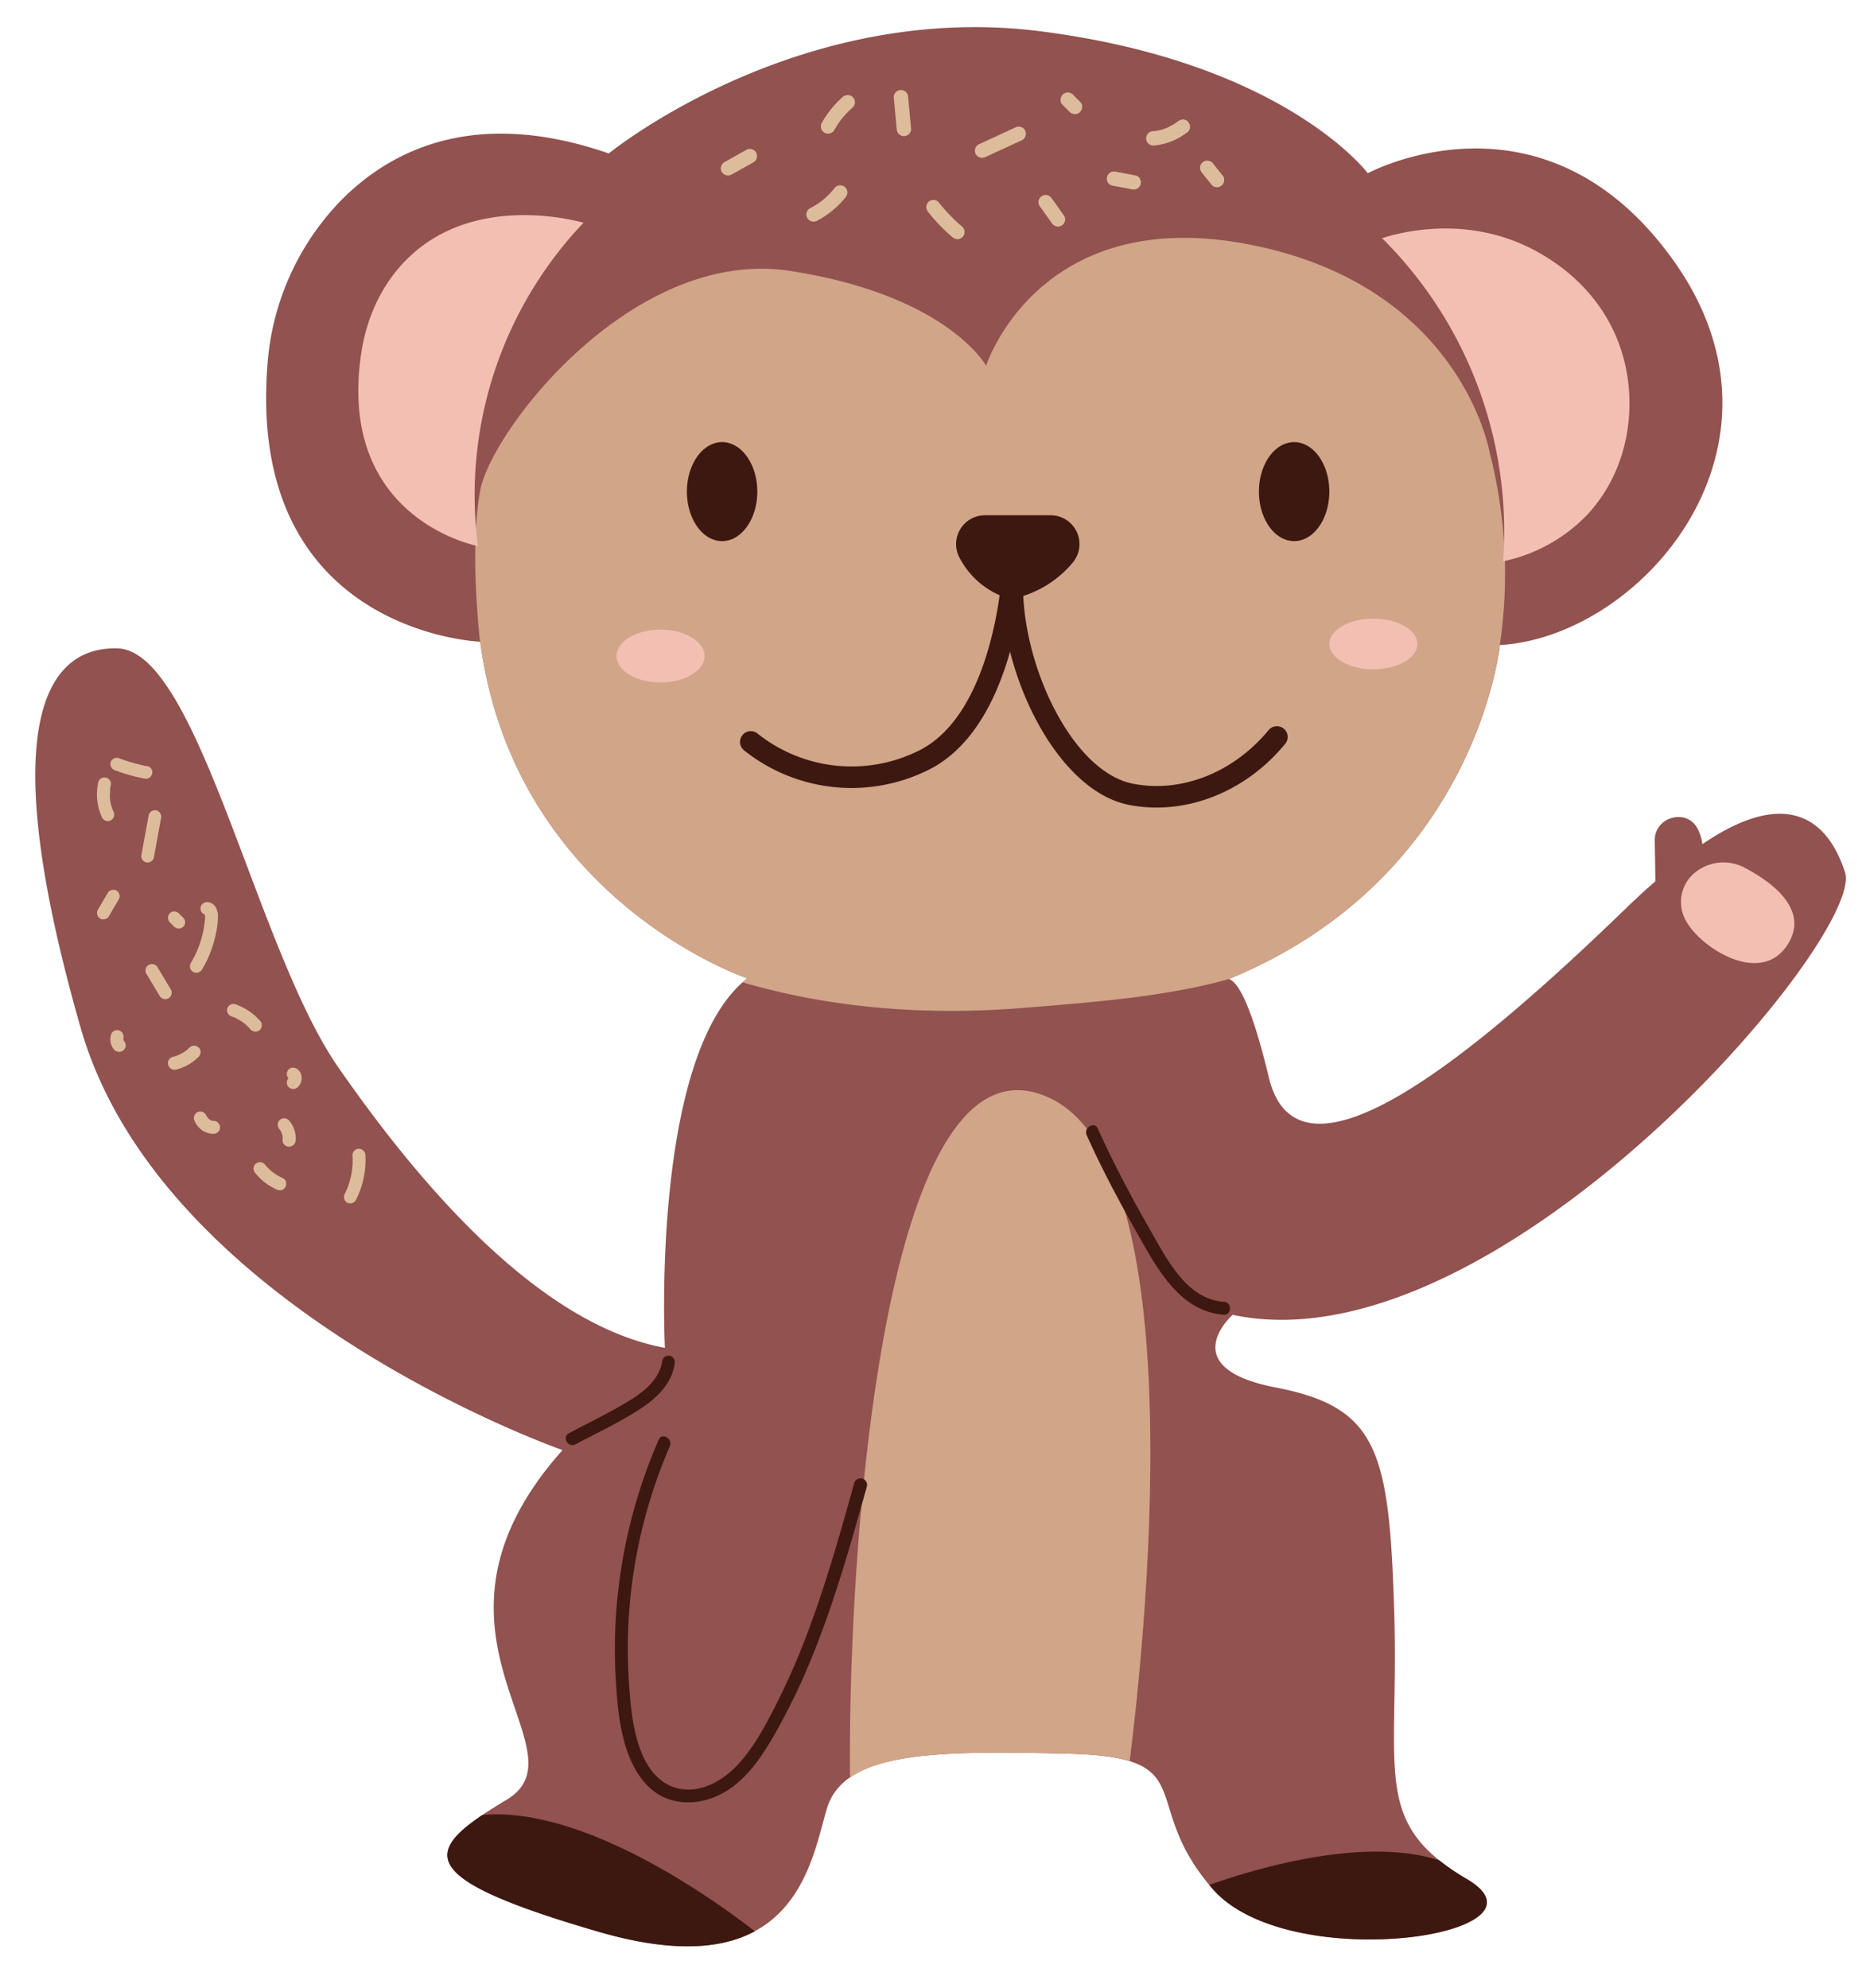
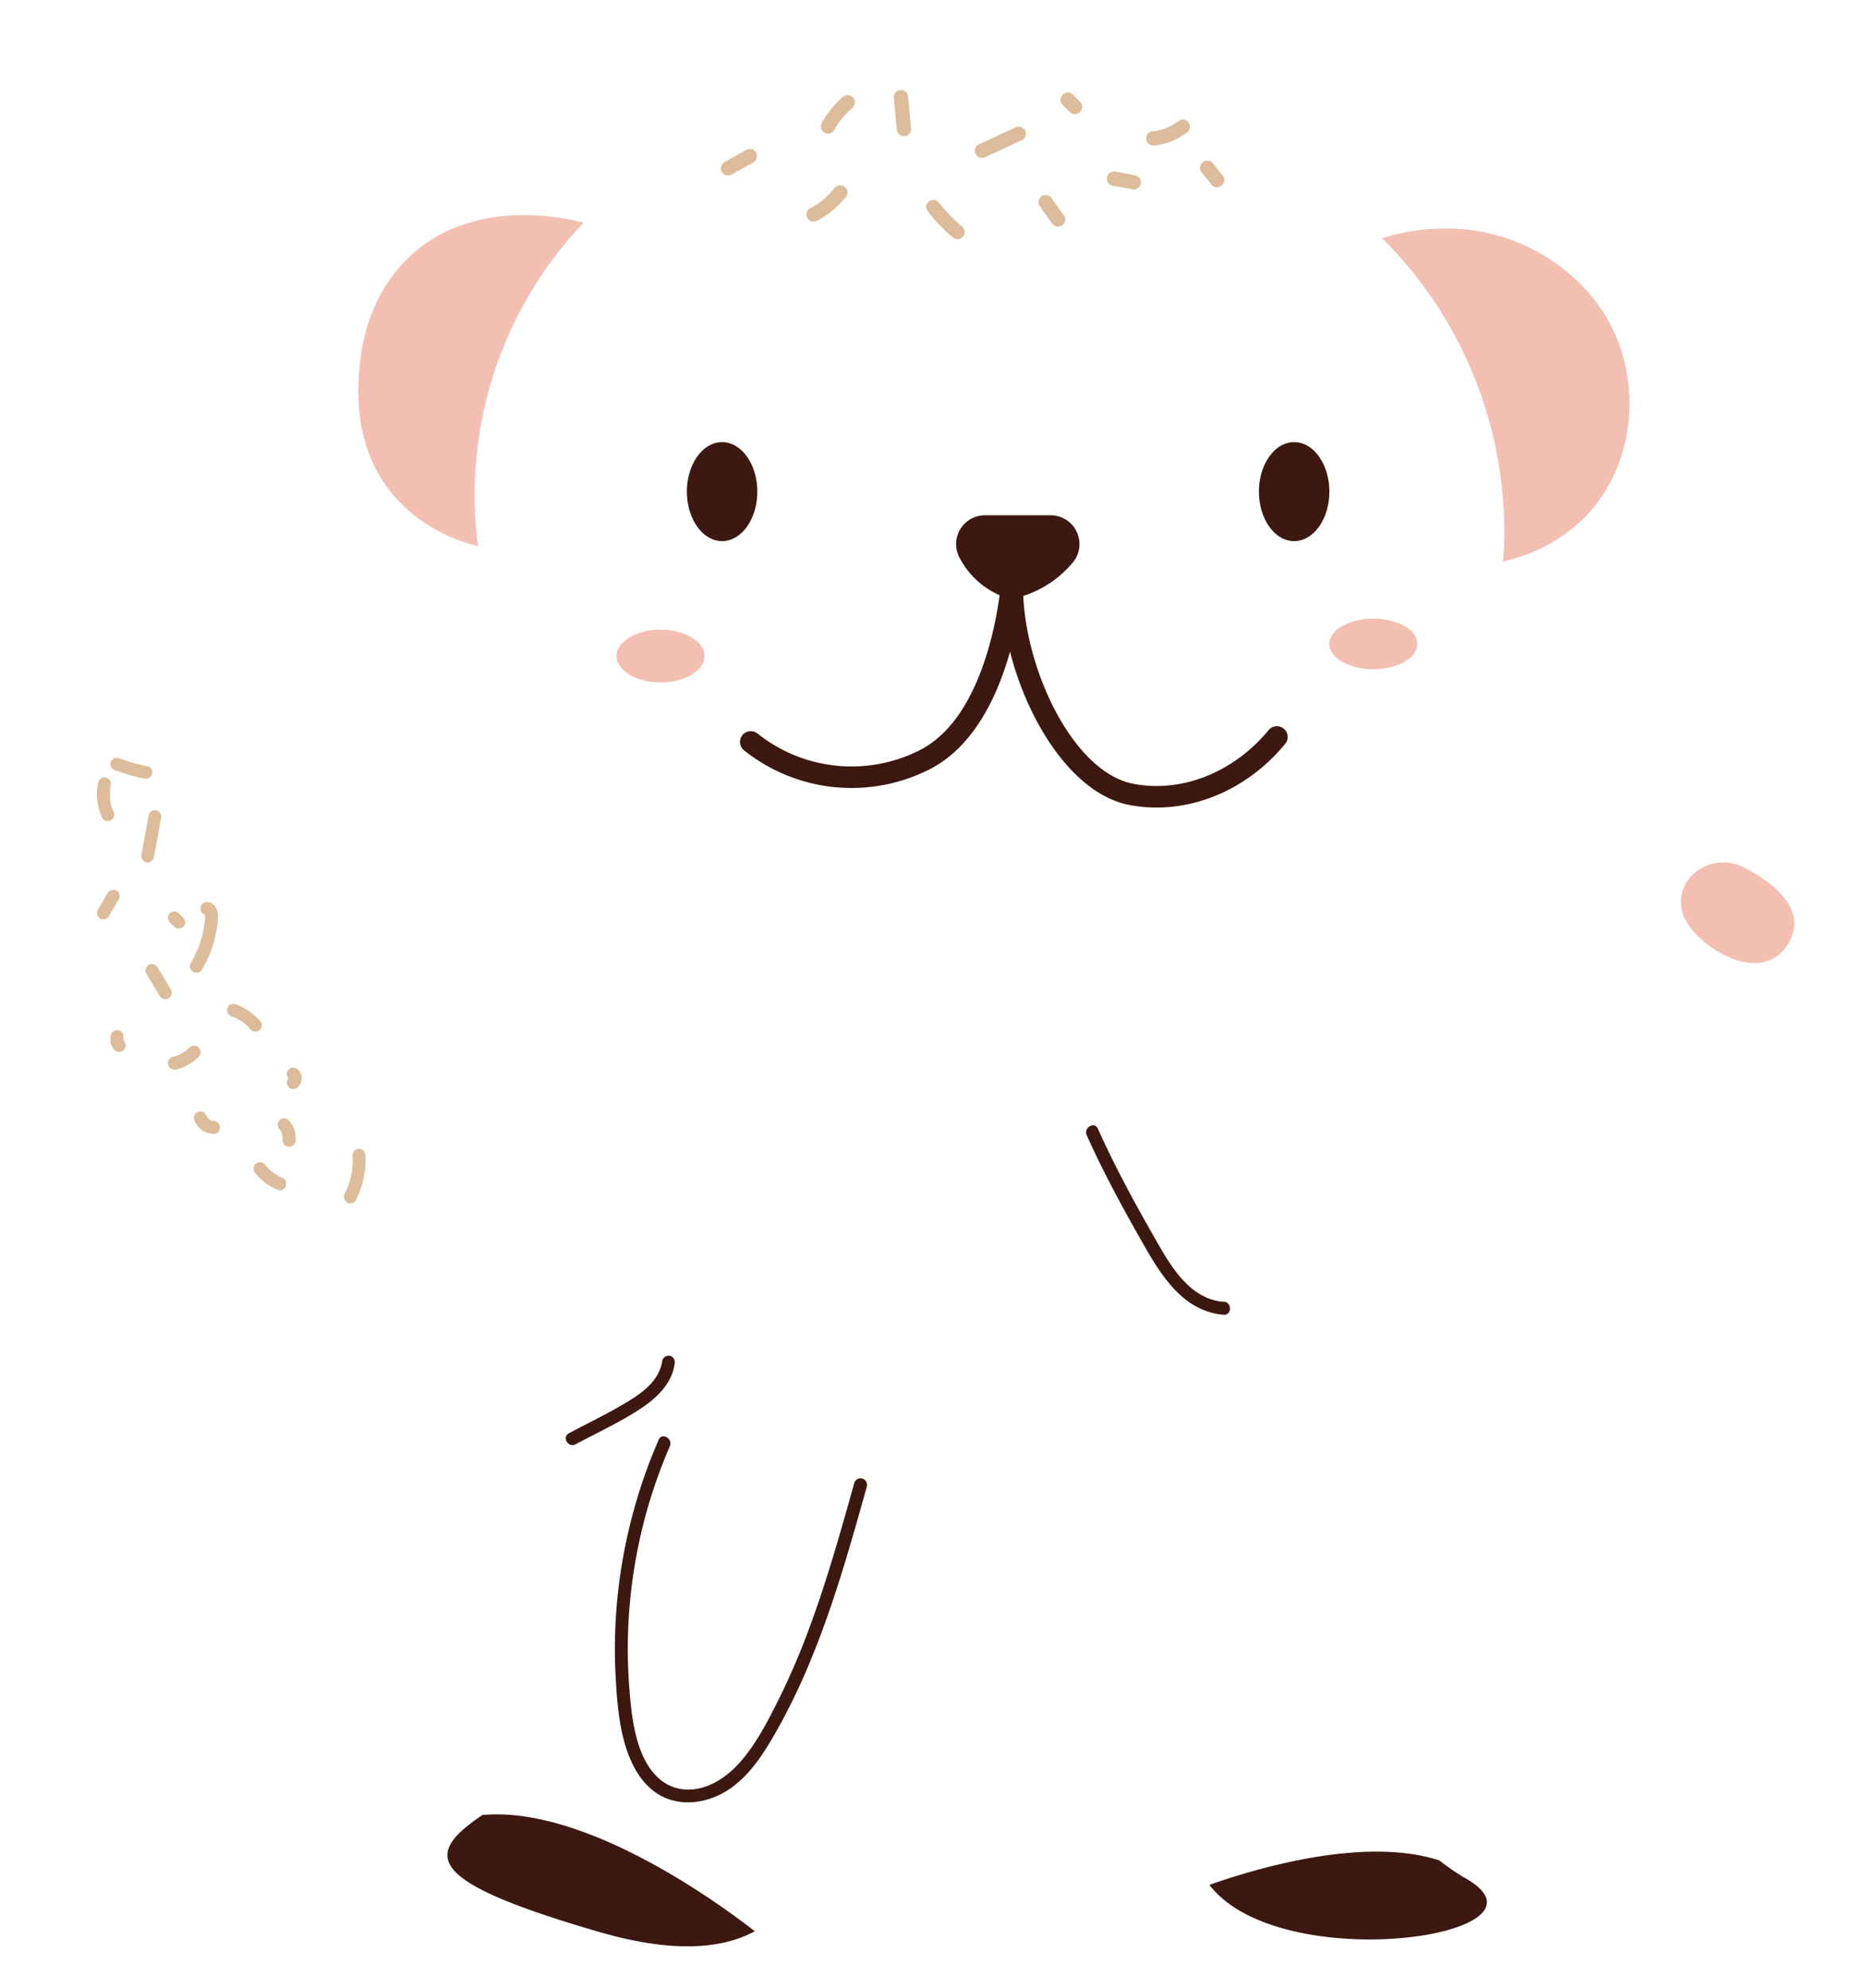
<svg xmlns="http://www.w3.org/2000/svg" height="461.5" preserveAspectRatio="xMidYMid meet" version="1.0" viewBox="-8.2 -6.3 433.1 461.5" width="433.1" zoomAndPan="magnify">
  <g data-name="10">
    <g id="change1_1">
-       <path d="M287.83,315.79c23.74,4.59,26.42,14.55,27.57,52.08s-5.36,49,16.85,62.05-41.36,22.59-59,2.29-1.91-30.63-33.7-31.4-52.09-.38-55.91,13-8,41.36-52.86,28.34S90.21,423,109.36,411.53s-24.9-38.68,13-81.19c0,0-93.07-32.55-111.83-98S.21,143.83,19,144.21s32.17,69.71,51.32,97.28S117,301.24,146.12,306.6c0,0-3.44-68.17,19.15-85.79,0,0-54-18-62-78.13,0,0-54.1-2-49.41-64A61.05,61.05,0,0,1,70.77,40.41c11.75-12,31.39-21.8,62.33-11.09,0,0,43.66-35.62,100.34-28.34s75.83,32.94,75.83,32.94,41-22.22,71.24,20.68-7.66,86.93-40.6,88.85c0,0-5.28,53.87-62.91,77.54,1.69.43,4.86,4.31,9.29,22.8,6.9,28.72,47.88-5.36,82.73-39.06,2.45-2.38,4.76-4.51,7-6.44l-.15-9.45c-.08-5.56,7.51-7.62,10-2.66a12,12,0,0,1,1.07,3.48c20.18-13.74,29.34-5.1,33.09,6.55,4.8,15-80.86,115.75-142.13,102.73C277.87,298.94,264.08,311.19,287.83,315.79Z" fill="#92524f" />
-     </g>
+       </g>
    <g id="change2_1">
-       <path d="M254,402.53c-3.23-1-7.78-1.56-14.38-1.72-24.27-.58-41.84-.49-50.49,5.55q-.06-1.2-.06-2.49c-.26-53.87,8.17-173.36,46.46-155.23C269.73,264.85,257,378.65,254,402.53ZM277,221h0c47.44-19.49,59.41-59.44,62.15-73,.34-1.84.58-3.4.76-4.59A112.77,112.77,0,0,0,337.61,99S331.23,60.21,282,50.51,220.68,78.6,220.68,78.6s-8.94-16.34-45.45-22-69.45,37-72,51.06,0,35,0,35h0c8,60.13,62,78.13,62,78.13-.38.3-.75.61-1.12.94,15.54,4.57,37.43,8.23,65.21,5.95C246.8,226.28,262.7,225,277,221Z" fill="#d1a588" />
-     </g>
+       </g>
    <g id="change3_1">
      <path d="M151.23,107.83c0-6.34,3.66-11.49,8.17-11.49s8.17,5.15,8.17,11.49-3.66,11.49-8.17,11.49S151.23,114.18,151.23,107.83Zm140.94,11.49c4.51,0,8.17-5.14,8.17-11.49s-3.66-11.49-8.17-11.49S284,101.49,284,107.83,287.65,119.32,292.17,119.32Zm-31.92,61.85c11,0,22-5.3,29.75-14.68a2.5,2.5,0,1,0-3.84-3.19c-8.15,9.79-20.16,14.52-31.34,12.35-13.58-2.64-24.66-25.31-25.52-43.6a24.86,24.86,0,0,0,11.53-7.8,6.69,6.69,0,0,0-5.2-10.93h-15.2a6.69,6.69,0,0,0-5.89,9.91,19.09,19.09,0,0,0,9.27,8.65c-1.25,9.12-5.4,29-18.24,35.82a35,35,0,0,1-38-3.75,2.5,2.5,0,0,0-3.09,3.93,40,40,0,0,0,43.42,4.24c10.14-5.38,15.51-17.08,18.33-27.15,4.26,16.86,14.89,33.12,27.63,35.59A33.39,33.39,0,0,0,260.25,181.17ZM103.77,415.05c-13.9,9.36-13,15.49,27,27.12,17.42,5.06,28.7,3.93,36.22-.13C158.78,435.62,127.7,412.87,103.77,415.05Zm228.48,14.87a53.39,53.39,0,0,1-6.38-4.33c-17.31-5.61-42.2,1.74-53.39,5.69.25.31.52.62.79.93C290.89,452.51,354.46,442.94,332.25,429.92ZM190.07,338c-3.2,11.45-6.42,22.91-10.58,34.05a165.57,165.57,0,0,1-7,16.25c-2.54,5.06-5.25,10.38-9.05,14.63-3.41,3.82-8.46,7-13.8,6.05-4.48-.8-7.4-4.51-9-8.54-1.83-4.62-2.37-9.67-2.75-14.59a118.31,118.31,0,0,1,9.38-56.41c.76-1.75-1.82-3.28-2.59-1.51a122.66,122.66,0,0,0-9.54,36.39,119.36,119.36,0,0,0-.44,18.81c.31,5.5.75,11.21,2.46,16.47,1.43,4.37,3.88,8.74,8.07,11,4.89,2.6,10.81,1.64,15.35-1.23,5-3.17,8.31-8.32,11.19-13.36a147.92,147.92,0,0,0,8.07-16.61c5.46-13.15,9.32-26.89,13.15-40.58A1.5,1.5,0,0,0,190.07,338Zm85.77-42.08c-8.55-.67-13-9.56-16.76-16.11-4.47-7.86-8.77-15.83-12.46-24.09-.79-1.76-3.37-.23-2.59,1.52,3.95,8.84,8.6,17.33,13.4,25.74,4.12,7.21,9.27,15.23,18.41,15.94C277.76,299,277.75,296,275.84,295.88ZM125.38,329c5-2.67,10.26-5.1,15-8.21,3.75-2.45,7.36-5.82,8-10.48a1.55,1.55,0,0,0-1-1.84,1.52,1.52,0,0,0-1.85,1.05c-.59,4.26-4,7.06-7.45,9.21-4.57,2.82-9.46,5.16-14.2,7.68C122.16,327.31,123.67,329.9,125.38,329Z" fill="#3d1810" />
    </g>
    <g id="change4_1">
      <path d="M348.34,52c3.26,1.79,14.53,8.18,19.4,22,4.48,12.66,2.49,28.55-7.66,39.32A37.71,37.71,0,0,1,340.68,124,96,96,0,0,0,312.59,49C315.66,48,332,43.08,348.34,52ZM87,53.15c-8.71,8.13-10.76,18.62-11.33,22.38-5.88,38.81,27.06,44.94,27.06,44.94a91.75,91.75,0,0,1,24.51-75.06C125.73,45,102.61,38.55,87,53.15Zm58.11,86.72c-5.64,0-10.21,2.75-10.21,6.13s4.57,6.13,10.21,6.13,10.21-2.74,10.21-6.13S150.74,139.87,145.1,139.87Zm165.45-2.55c-5.64,0-10.21,2.63-10.21,5.87s4.57,5.88,10.21,5.88,10.21-2.63,10.21-5.88S316.19,137.32,310.55,137.32Zm72,68.94c2.38,6.64,18.21,17.36,24.51,6.12,4.48-8-4.67-14.27-10.31-17.22a10.4,10.4,0,0,0-11.06.74A8.76,8.76,0,0,0,382.55,206.26Z" fill="#f4bfb3" />
    </g>
    <g id="change5_1">
      <path d="M189.73,18.63a21.77,21.77,0,0,0-2.5,2.58c-.08.1-.16.19-.23.29l-.14.18c-.17.23-.34.47-.5.71-.33.5-.65,1-.94,1.54a1.67,1.67,0,0,1-2.88-1.69,22.64,22.64,0,0,1,4.83-6,1.72,1.72,0,0,1,2.36,0A1.68,1.68,0,0,1,189.73,18.63Zm12.85-2.36a1.67,1.67,0,0,0-3.34,0l.69,7.37a1.71,1.71,0,0,0,1.67,1.67,1.69,1.69,0,0,0,1.67-1.67ZM188,37.2a1.69,1.69,0,0,0-2.36,0,19.48,19.48,0,0,1-2.79,2.88l-.36.29h0l-.15.11q-.39.3-.81.57a19.2,19.2,0,0,1-1.75,1,1.67,1.67,0,0,0-.59,2.28,1.69,1.69,0,0,0,2.28.6A20.62,20.62,0,0,0,188,39.56a1.84,1.84,0,0,0,.49-1.18A1.73,1.73,0,0,0,188,37.2Zm27.2,9.19a39.69,39.69,0,0,1-5.58-5.79,1.66,1.66,0,0,0-1.18-.48,1.71,1.71,0,0,0-1.17.48,1.66,1.66,0,0,0-.49,1.18,2,2,0,0,0,.49,1.18,39,39,0,0,0,5.57,5.78,1.76,1.76,0,0,0,1.18.49,1.67,1.67,0,0,0,1.18-2.84Zm14.51-22.48a1.73,1.73,0,0,0-2.29-.6l-8.52,3.94a1.66,1.66,0,0,0-.6,2.28,1.72,1.72,0,0,0,2.28.6l8.53-3.94A1.68,1.68,0,0,0,229.67,23.91Zm13.23-5.82a1.6,1.6,0,0,0-.43-.73l-1.7-1.71a1.28,1.28,0,0,0-.54-.34,1.26,1.26,0,0,0-.64-.15,2,2,0,0,0-1.18.49,1.69,1.69,0,0,0-.48,1.18l0,.45a1.75,1.75,0,0,0,.43.73l1.71,1.7a1.23,1.23,0,0,0,.53.35,1.32,1.32,0,0,0,.65.14,1.3,1.3,0,0,0,.64-.14,1.23,1.23,0,0,0,.53-.35,1.62,1.62,0,0,0,.49-1.18Zm-75.63,11a1.71,1.71,0,0,0-2.28-.6l-5.1,2.85a1.68,1.68,0,0,0-.6,2.28,1.71,1.71,0,0,0,2.28.6l5.1-2.85A1.68,1.68,0,0,0,167.27,29.1Zm89.1,6.11a1.61,1.61,0,0,0-1-.76l-4.59-.88a1.86,1.86,0,0,0-1.29.17,1.68,1.68,0,0,0-.77,1A1.73,1.73,0,0,0,248.9,36a1.67,1.67,0,0,0,1,.77l4.59.87a1.73,1.73,0,0,0,1.28-.17,1.69,1.69,0,0,0,.77-1A1.66,1.66,0,0,0,256.37,35.21Zm19.5-.13a1.6,1.6,0,0,0-.43-.73l-2.26-2.85A1.88,1.88,0,0,0,272,31a1.66,1.66,0,0,0-1.67,1.66l.06.45a1.65,1.65,0,0,0,.43.73c.76,1,1.51,1.9,2.27,2.84a1.23,1.23,0,0,0,.53.35,1.32,1.32,0,0,0,.65.14,1.68,1.68,0,0,0,1.17-.49,1.62,1.62,0,0,0,.49-1.18Zm-8.39-13.15a1.7,1.7,0,0,0-1.18-.49,2.07,2.07,0,0,0-1.18.49c.37-.28-.06,0-.13.09l-.39.26a8,8,0,0,1-.69.43c-.27.15-.55.3-.83.43a2.3,2.3,0,0,1-.42.2c.22-.09.24-.11.07,0l-.16.07a12,12,0,0,1-1.67.52c-.28.07-.57.13-.85.18l-.23,0c-.19,0-.16,0,.09,0a1.38,1.38,0,0,1-.46.05,1.67,1.67,0,0,0,0,3.34,14.6,14.6,0,0,0,4.12-.94,16,16,0,0,0,3.91-2.25,1.66,1.66,0,0,0,.49-1.18A1.73,1.73,0,0,0,267.48,21.93ZM238.79,43.79l-2.85-4a1.79,1.79,0,0,0-1-.77,1.67,1.67,0,0,0-2.05,1.17,1.64,1.64,0,0,0,.17,1.28l2.85,4a1.85,1.85,0,0,0,1,.77,1.71,1.71,0,0,0,1.29-.17,1.66,1.66,0,0,0,.76-1A1.64,1.64,0,0,0,238.79,43.79ZM17.54,184.13a1.5,1.5,0,0,1-2-.53,12.83,12.83,0,0,1-.92-8.36,1.5,1.5,0,0,1,2.89.8,4.21,4.21,0,0,0-.16.86c0-.39,0,.15,0,.22s0,.25,0,.38a10.12,10.12,0,0,0,0,1.74,1.1,1.1,0,0,1,0,.18c0,.14.05.28.07.41.06.29.13.58.2.86s.17.56.27.83c0,.12.09.23.14.35-.14-.34.07.15.1.21A1.55,1.55,0,0,1,17.54,184.13ZM26,171.58a39.86,39.86,0,0,1-6.69-1.9,1.5,1.5,0,0,0-1.84,1,1.53,1.53,0,0,0,1.05,1.84,38.58,38.58,0,0,0,6.68,1.9,1.5,1.5,0,1,0,.8-2.89Zm2.17,10.28a1.52,1.52,0,0,0-1.85,1c-.55,3.06-1.11,6.11-1.67,9.17a1.54,1.54,0,0,0,1,1.85,1.53,1.53,0,0,0,1.84-1c.56-3.06,1.12-6.11,1.67-9.17A1.52,1.52,0,0,0,28.19,181.86Zm-9.32,18.6a1.52,1.52,0,0,0-2.05.54l-2.3,3.93a1.52,1.52,0,0,0,.53,2,1.53,1.53,0,0,0,2.06-.54q1.14-2,2.3-3.93A1.51,1.51,0,0,0,18.87,200.46Zm12.6,22.93-3.06-5.1a1.5,1.5,0,1,0-2.59,1.51l3.06,5.11a1.5,1.5,0,0,0,2.59-1.52Zm10.94-17.06a18.89,18.89,0,0,1-.51,4.23,26.19,26.19,0,0,1-3.2,8.22,1.5,1.5,0,0,1-2.59-1.52,23.57,23.57,0,0,0,2.64-6.35,23.18,23.18,0,0,0,.59-3.31,7.72,7.72,0,0,0,.06-1.44c0,.12,0,0,0-.12a1.52,1.52,0,0,1-1-1.82,1.54,1.54,0,0,1,1.85-1.05C41.76,203.42,42.37,205,42.41,206.33Zm-7.69,1.06a1.49,1.49,0,0,0-.39-.66l-1-1a1.08,1.08,0,0,0-.48-.31,1.36,1.36,0,0,0-1.16,0,1.14,1.14,0,0,0-.48.31L31,206a1.45,1.45,0,0,0-.21.76l.05.4a1.59,1.59,0,0,0,.39.66l1,1a1.14,1.14,0,0,0,.48.31,1.17,1.17,0,0,0,.58.13,1.15,1.15,0,0,0,.58-.13,1,1,0,0,0,.48-.31l.24-.3a1.57,1.57,0,0,0,.2-.76Zm17.5,23.33a13.91,13.91,0,0,0-5.8-3.9,1.51,1.51,0,0,0-1.85,1,1.55,1.55,0,0,0,1,1.85l.36.13.09,0,.67.32a12.45,12.45,0,0,1,1.32.79l.28.19.11.09c.18.14.37.29.54.45a13,13,0,0,1,1.11,1.12,1.51,1.51,0,0,0,2.12,0A1.54,1.54,0,0,0,52.22,230.72Zm-14.28,6.16a1.54,1.54,0,0,0-2.13,0,8.42,8.42,0,0,1-.77.69,9.38,9.38,0,0,1-1.87,1.08,9.53,9.53,0,0,1-1.31.42,1.5,1.5,0,0,0-1,1.84A1.52,1.52,0,0,0,32.66,242a11.13,11.13,0,0,0,5.28-3A1.53,1.53,0,0,0,37.94,236.88Zm-17-.88a1.55,1.55,0,0,0-.3-.55l-.14-.24c0-.06,0-.13-.05-.19v-.22a.09.09,0,0,0,0-.05,1.52,1.52,0,0,0-.15-1.16,1.12,1.12,0,0,0-.39-.42,1.14,1.14,0,0,0-.51-.27,1.49,1.49,0,0,0-1.15.15,1.59,1.59,0,0,0-.69.9,1.27,1.27,0,0,0-.06.28c0,.21-.07.44-.08.66a2.64,2.64,0,0,0,0,.28,4.76,4.76,0,0,0,.09.66,3.76,3.76,0,0,0,.34.86,3.49,3.49,0,0,0,.55.77,1.24,1.24,0,0,0,.48.31,1.29,1.29,0,0,0,.58.13,1.27,1.27,0,0,0,.58-.13,1.11,1.11,0,0,0,.48-.31A1.47,1.47,0,0,0,21,236.4Zm37.3,32.13a1.44,1.44,0,0,0-.69-.89,12.45,12.45,0,0,1-2.47-1.44,12.58,12.58,0,0,1-1.86-1.86,1.52,1.52,0,0,0-1.06-.44,1.54,1.54,0,0,0-1.06.44,1.47,1.47,0,0,0-.44,1.06,1.68,1.68,0,0,0,.44,1.06A13.13,13.13,0,0,0,56,269.83a1.73,1.73,0,0,0,1.16.15,1.5,1.5,0,0,0,1-1.85Zm.59-14.39a1.5,1.5,0,0,0-2.56,1.06,1.7,1.7,0,0,0,.44,1.06l0,0a5,5,0,0,1,.46.78,6.33,6.33,0,0,1,.24.88,5.48,5.48,0,0,1,0,.81A1.5,1.5,0,0,0,60,259.41a1.69,1.69,0,0,0,.44-1.06A6.34,6.34,0,0,0,58.81,253.74Zm-17.37.18h-.2a3.11,3.11,0,0,1-.41-.11,4.17,4.17,0,0,1-.46-.26,4,4,0,0,1-.35-.36,3.1,3.1,0,0,1-.31-.52l0,.12a1.47,1.47,0,0,0-1.81-1,1.52,1.52,0,0,0-1.05,1.84,5.87,5.87,0,0,0,.36.81,4.52,4.52,0,0,0,.5.71,5.07,5.07,0,0,0,1,.94,4.69,4.69,0,0,0,2.66.82,1.49,1.49,0,0,0,1.06-.43,1.51,1.51,0,0,0-1.06-2.57ZM61.82,244a2.89,2.89,0,0,1-.34,1.33,2.49,2.49,0,0,1-.91,1,1.5,1.5,0,0,1-2-.54,1.73,1.73,0,0,1-.16-1.16,1.64,1.64,0,0,1,.36-.61,1.6,1.6,0,0,1-.35-.59,1.46,1.46,0,0,1,.15-1.15,1,1,0,0,1,.38-.42,1.06,1.06,0,0,1,.51-.27,1.22,1.22,0,0,1,.6,0,1.12,1.12,0,0,1,.56.18,2.44,2.44,0,0,1,.53.43,2.66,2.66,0,0,1,.39.54A3,3,0,0,1,61.82,244Zm14.79,17.88a1.53,1.53,0,0,0-1.5-1.5,1.51,1.51,0,0,0-1.5,1.5,17.28,17.28,0,0,1-1.78,8.95,1.54,1.54,0,0,0,.54,2.06,1.52,1.52,0,0,0,2-.54A20.45,20.45,0,0,0,76.61,261.92Z" fill="#ddbc9b" />
    </g>
  </g>
</svg>